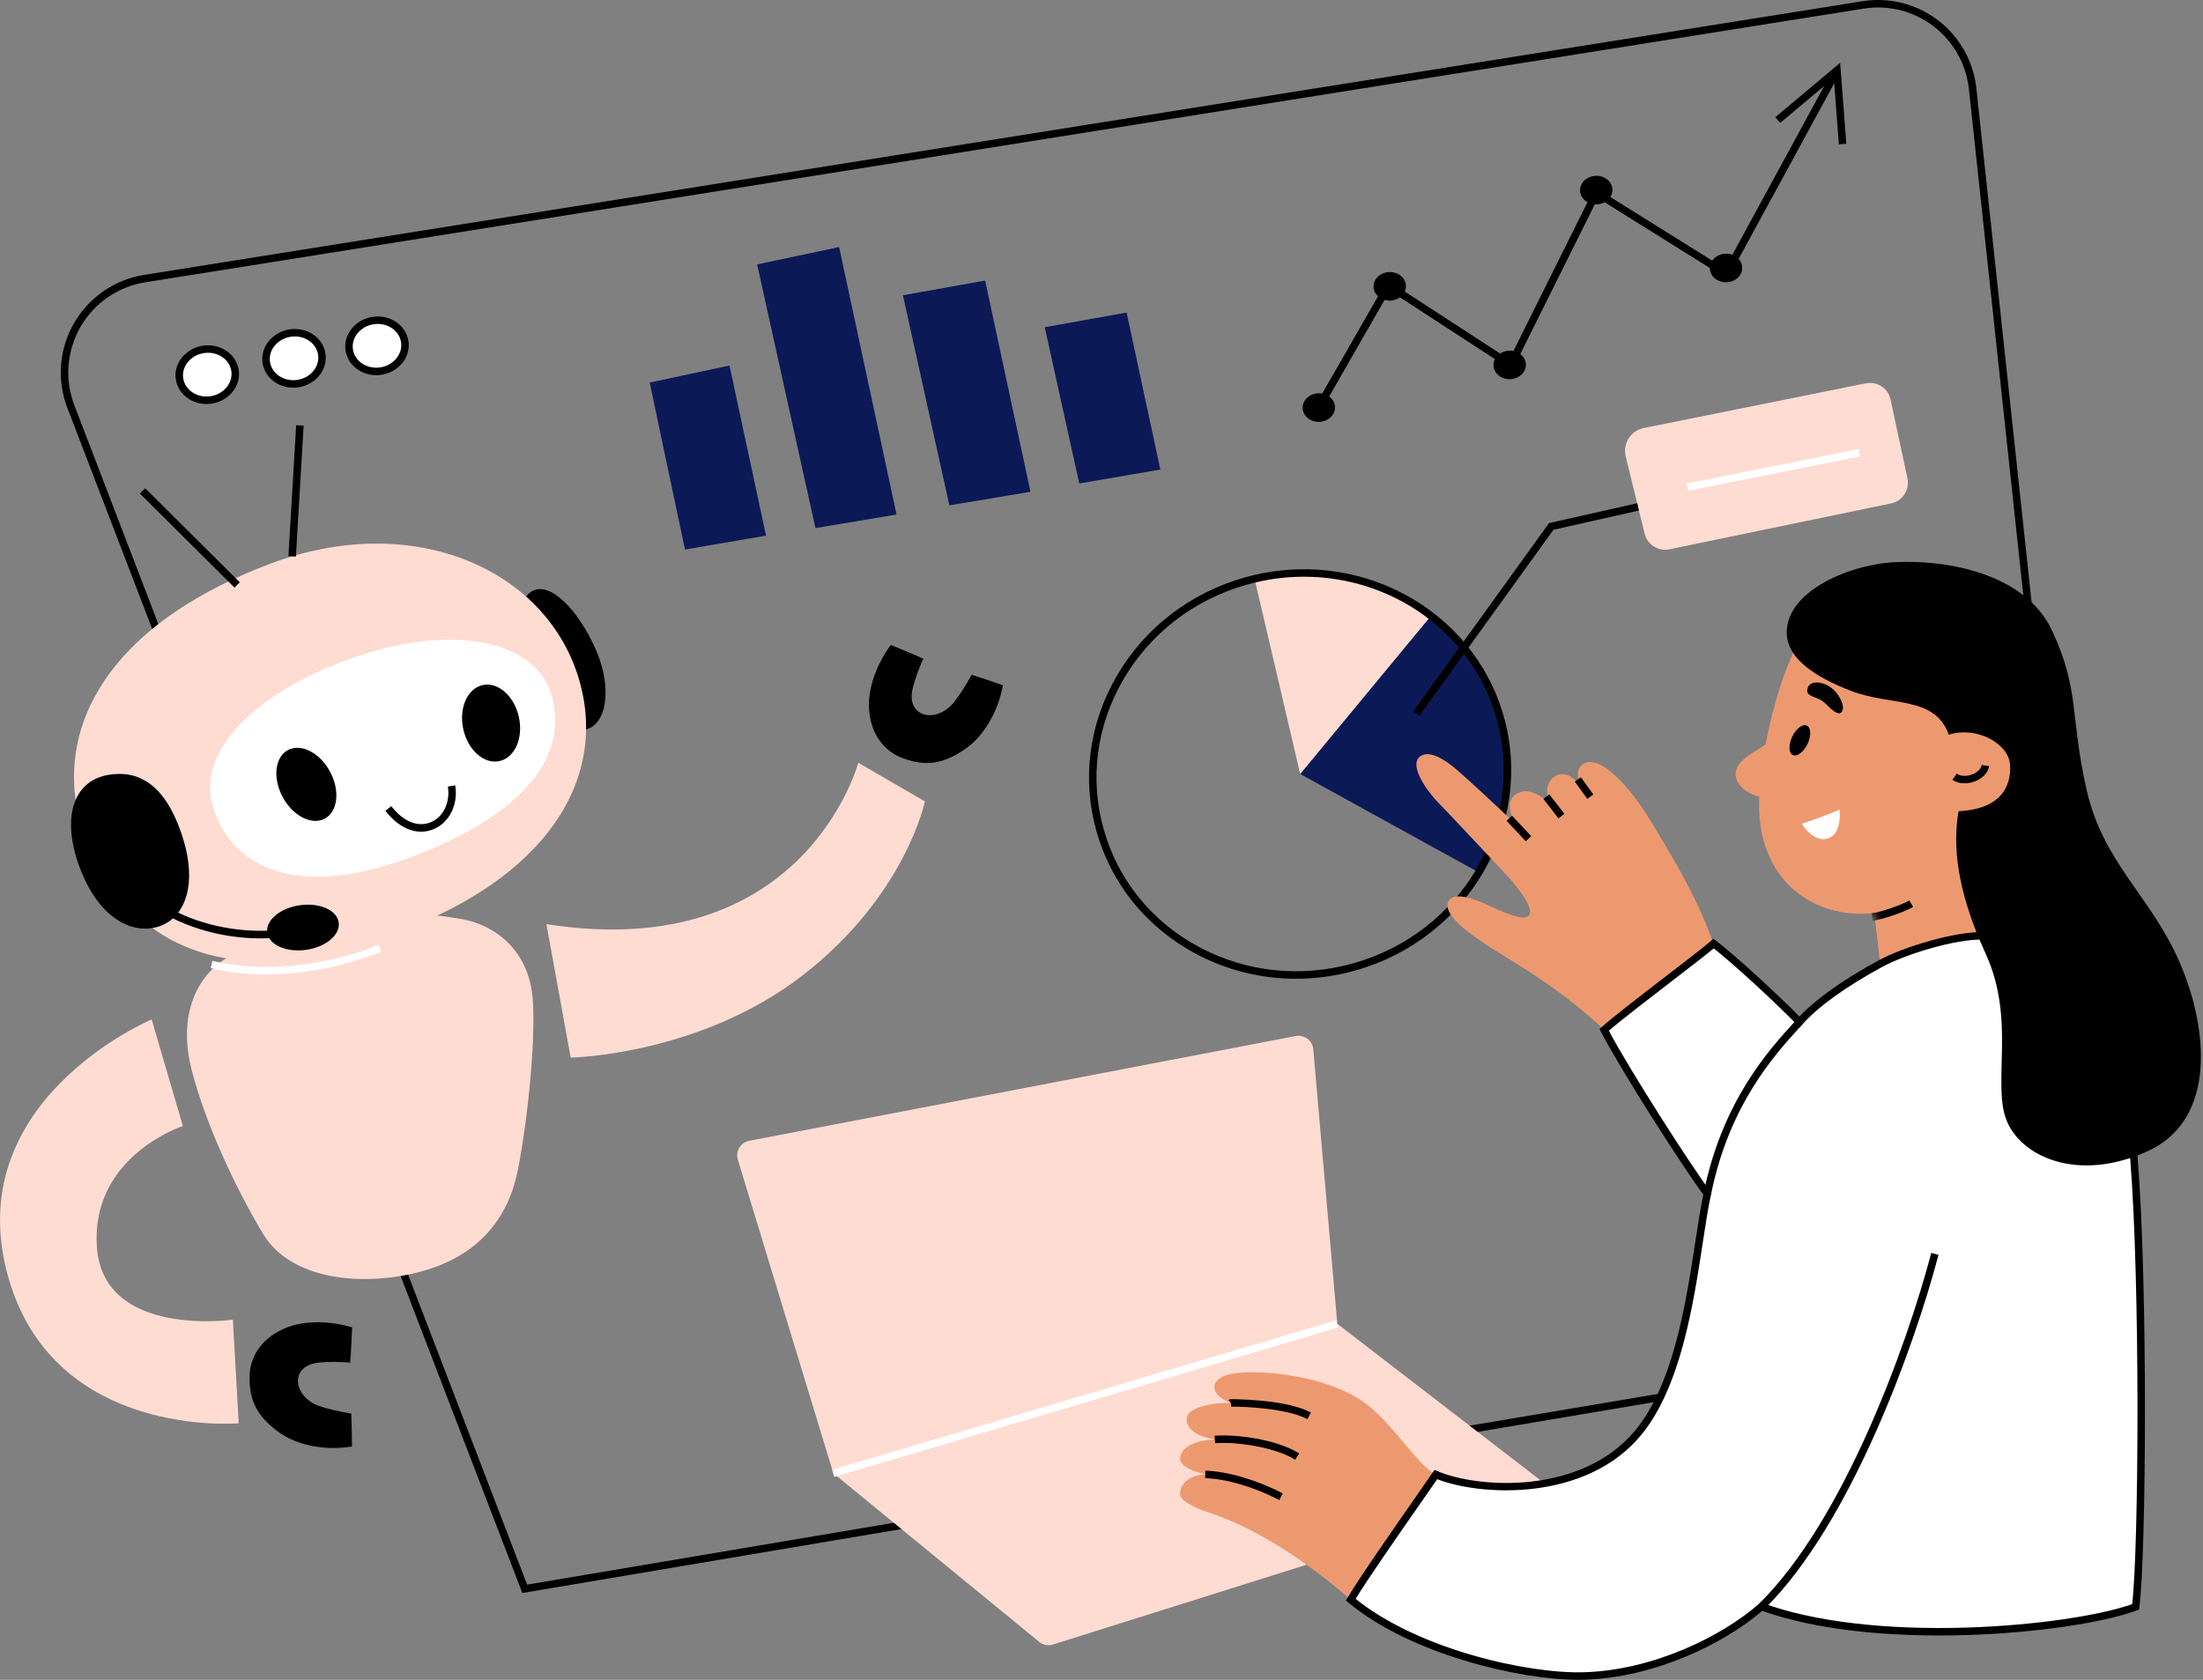
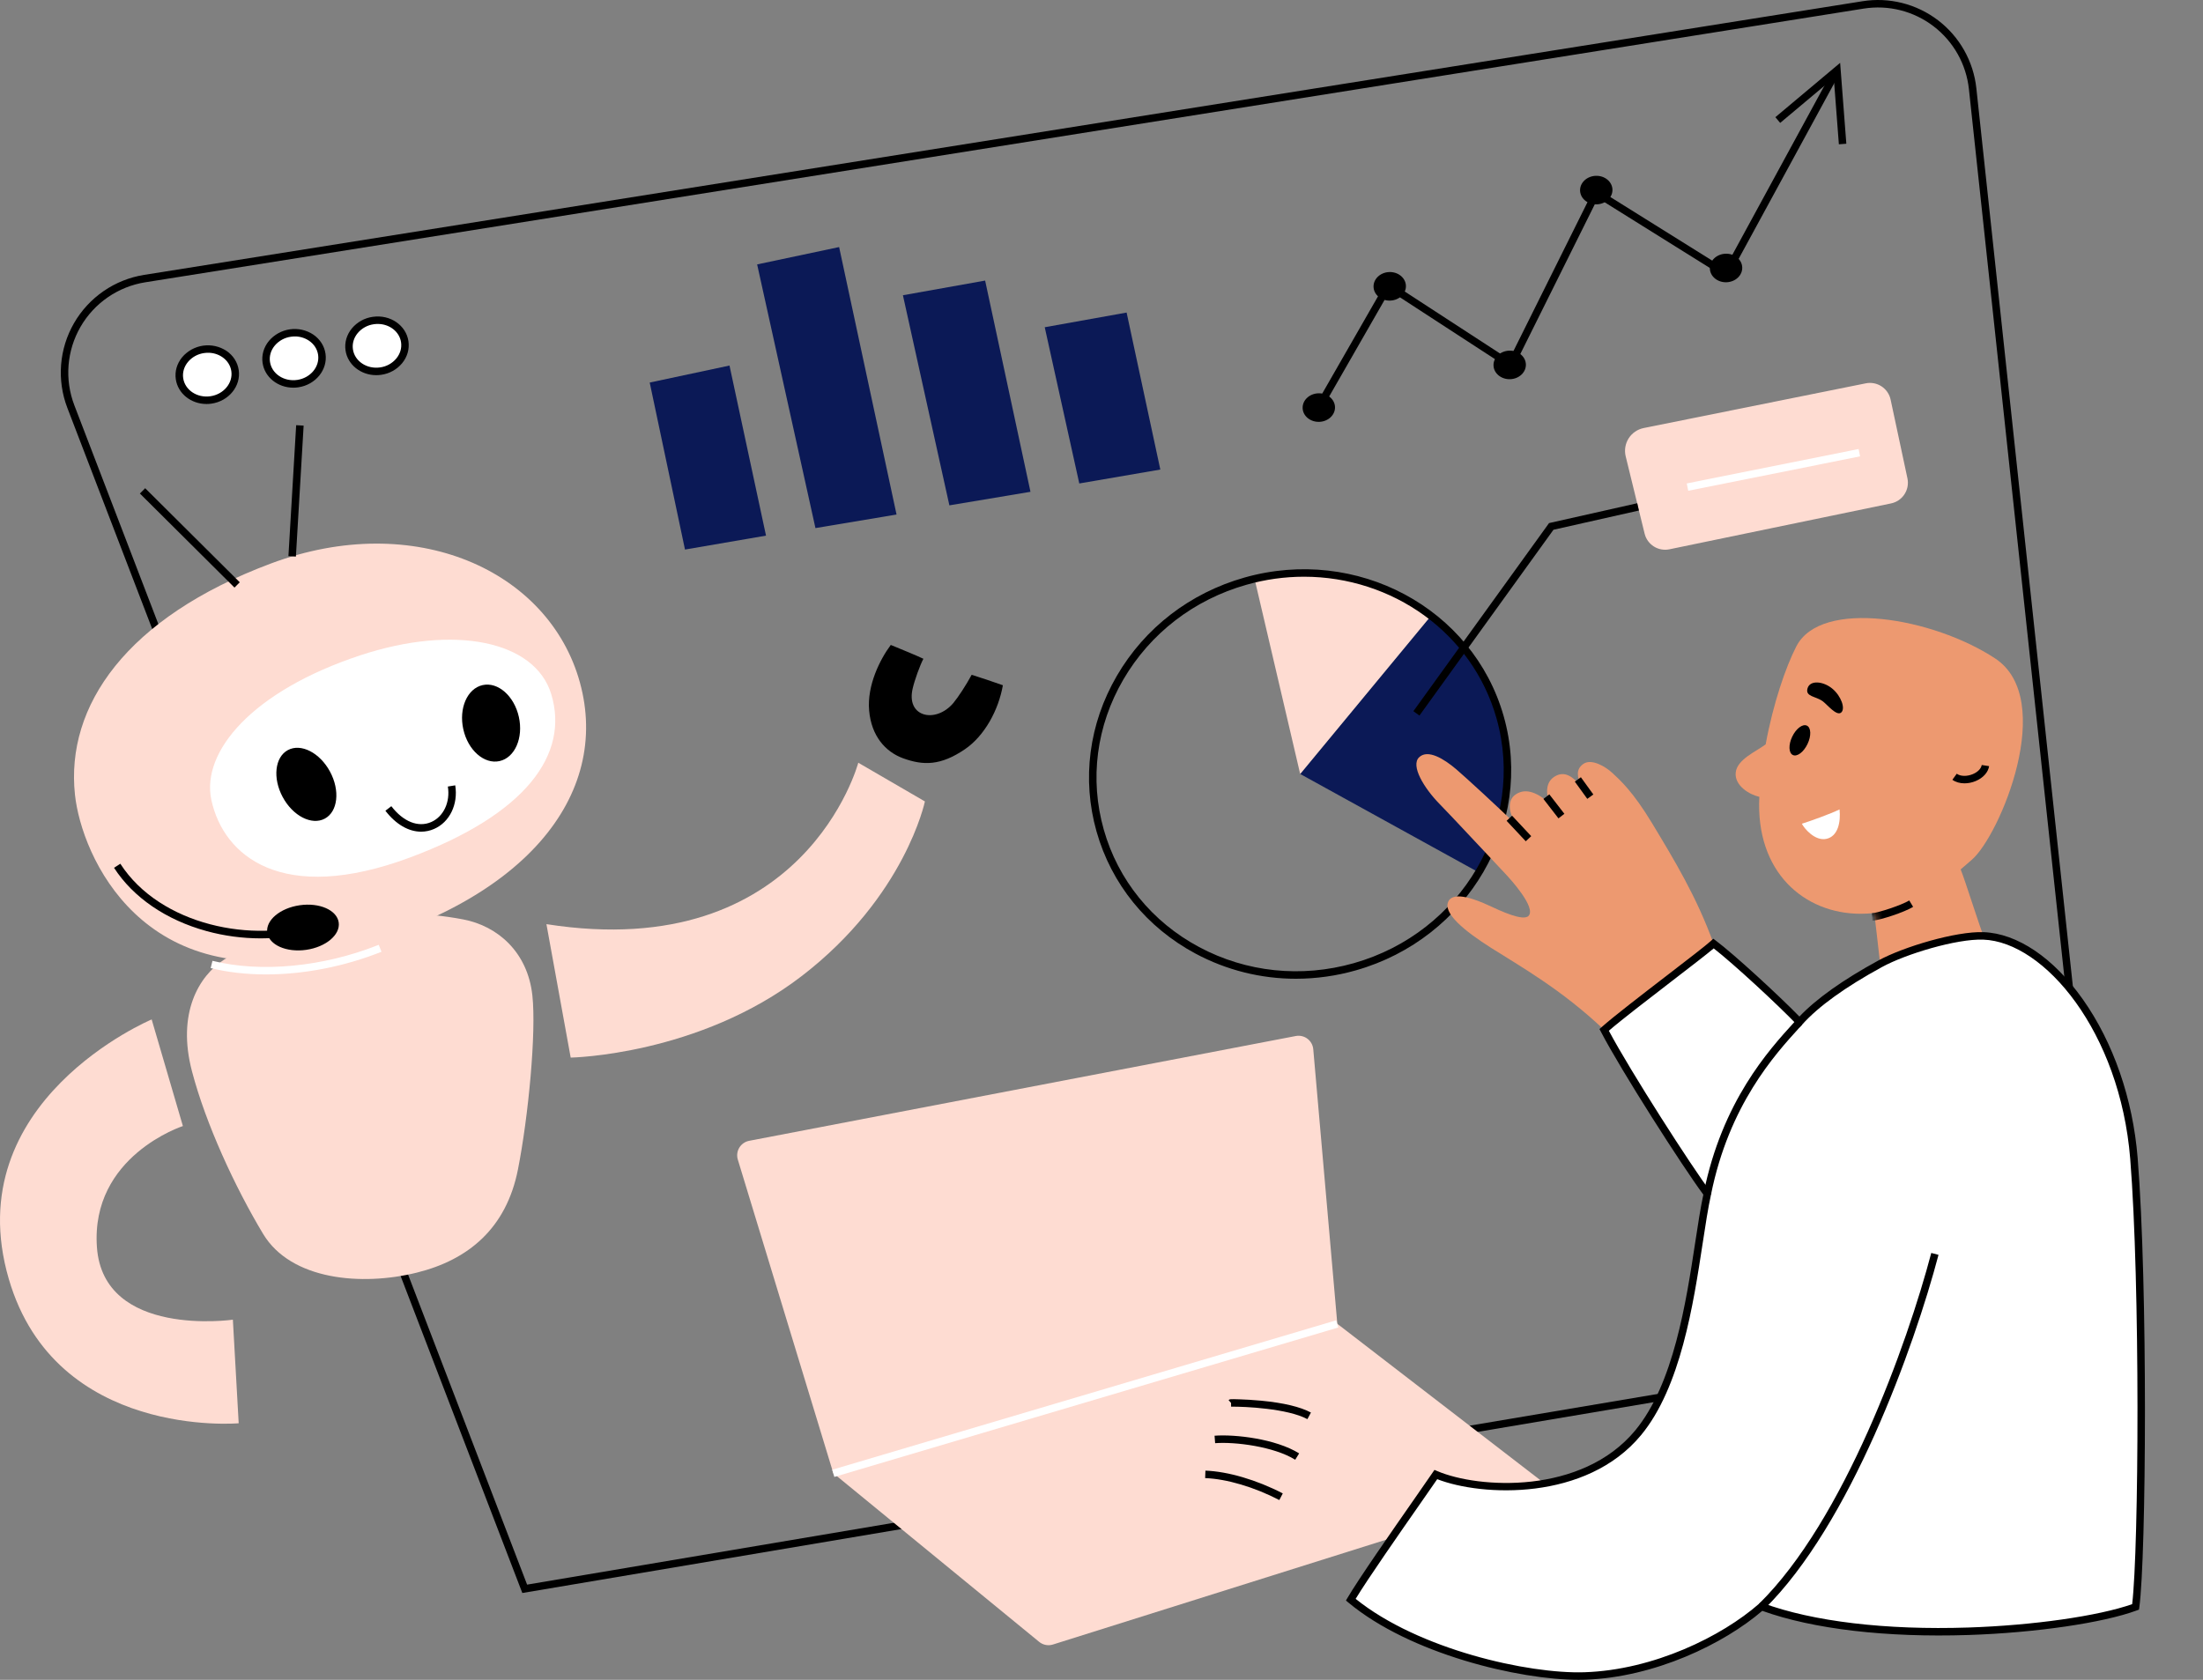
<svg xmlns="http://www.w3.org/2000/svg" width="354" height="270" viewBox="0 0 354 270" fill="none">
  <rect x="0" y="0" width="354" height="270" fill="#808080" stroke="none" />
  <path d="M104.402 61.488L117.223 58.754L123.091 86.094L110.071 88.331L104.402 61.488Z" fill="#0B1956" />
  <path d="M121.664 42.499L134.838 39.71L144.066 82.702L131.034 84.881L121.664 42.499Z" fill="#0B1956" />
  <path d="M145.09 47.456L158.301 45.098L165.588 79.048L152.556 81.227L145.09 47.456Z" fill="#0B1956" />
  <path d="M167.879 52.597L181.035 50.237L186.451 75.472L173.43 77.709L167.879 52.597Z" fill="#0B1956" />
  <path d="M212.042 66.417L211 65.819L222.922 45.031L242.519 57.784L256.279 30.112L277.17 43.161L294.654 11.028L295.709 11.602L277.615 44.856L256.765 31.833L242.994 59.527L223.332 46.732L212.042 66.417Z" fill="black" />
  <path d="M212.007 67.804C213.443 67.75 214.569 66.68 214.522 65.414C214.475 64.147 213.272 63.164 211.835 63.218C210.399 63.271 209.273 64.342 209.32 65.608C209.367 66.874 210.57 67.858 212.007 67.804Z" fill="black" />
  <path d="M223.401 48.315C224.838 48.261 225.964 47.191 225.917 45.924C225.869 44.658 224.666 43.675 223.23 43.728C221.793 43.782 220.667 44.852 220.715 46.119C220.762 47.385 221.965 48.368 223.401 48.315Z" fill="black" />
  <path d="M242.679 60.948C244.115 60.894 245.241 59.824 245.194 58.557C245.147 57.291 243.944 56.308 242.507 56.361C241.071 56.415 239.945 57.485 239.992 58.752C240.039 60.018 241.242 61.001 242.679 60.948Z" fill="black" />
  <path d="M256.589 32.847C258.025 32.794 259.152 31.724 259.104 30.457C259.057 29.191 257.854 28.207 256.417 28.261C254.981 28.315 253.855 29.385 253.902 30.651C253.949 31.918 255.152 32.901 256.589 32.847Z" fill="black" />
  <path d="M277.444 45.367C278.881 45.314 280.007 44.244 279.96 42.977C279.912 41.711 278.709 40.727 277.273 40.781C275.836 40.835 274.71 41.905 274.758 43.172C274.805 44.438 276.008 45.421 277.444 45.367Z" fill="black" />
  <path d="M295.488 23.193L294.672 12.527L286.057 19.754L285.285 18.834L295.691 10.102L296.687 23.101L295.488 23.193Z" fill="black" />
  <path d="M241.059 115.297C239.153 108.57 235.166 102.976 229.952 98.967L208.926 124.401L237.644 140.235C242.036 132.91 243.525 123.996 241.059 115.297Z" fill="#0B1956" />
  <path d="M229.952 98.965C222.26 93.048 211.895 90.583 201.594 93.034L208.925 124.401L229.952 98.965Z" fill="#FEDCD2" />
  <path d="M208.241 157.318C202.618 157.322 197.081 155.936 192.124 153.283C184.251 149.071 178.599 142.105 176.208 133.669C173.817 125.232 174.976 116.337 179.47 108.622C183.963 100.906 191.242 95.306 199.975 92.831C218.014 87.721 236.699 97.725 241.632 115.132C246.565 132.539 235.901 150.859 217.865 155.97C214.734 156.861 211.495 157.315 208.241 157.318ZM209.538 92.697C206.415 92.699 203.307 93.133 200.303 93.987C191.87 96.376 184.84 101.788 180.508 109.226C176.176 116.664 175.064 125.221 177.364 133.342C179.664 141.462 185.105 148.167 192.69 152.224C200.276 156.28 209.104 157.205 217.537 154.815C234.937 149.885 245.226 132.231 240.475 115.461C236.569 101.664 223.677 92.697 209.54 92.697H209.538Z" fill="black" />
  <path d="M264.12 68.801L299.815 61.613C300.691 61.436 301.6 61.612 302.347 62.102C303.094 62.592 303.617 63.357 303.803 64.231L306.506 76.884C306.599 77.321 306.605 77.773 306.524 78.213C306.442 78.653 306.274 79.072 306.029 79.447C305.785 79.822 305.469 80.144 305.099 80.396C304.729 80.648 304.314 80.824 303.875 80.915L268.257 88.291C267.396 88.469 266.5 88.306 265.757 87.837C265.014 87.368 264.482 86.628 264.273 85.775L261.231 73.345C261.112 72.856 261.093 72.349 261.175 71.853C261.257 71.356 261.438 70.882 261.708 70.457C261.977 70.033 262.33 69.668 262.745 69.383C263.159 69.099 263.627 68.901 264.12 68.801Z" fill="#FEDCD2" />
  <path d="M228.091 115.013L227.117 114.31L248.917 84.078L263.09 80.886L263.354 82.057L249.625 85.15L228.091 115.013Z" fill="black" />
  <path d="M298.658 72.173L271.047 77.706L271.283 78.883L298.895 73.351L298.658 72.173Z" fill="white" />
  <path d="M83.932 256.048L10.825 65.569C9.977 63.36 9.633 60.99 9.818 58.631C10.004 56.273 10.713 53.985 11.895 51.936C13.077 49.887 14.702 48.127 16.651 46.786C18.599 45.445 20.823 44.555 23.159 44.183L299.279 0.198C301.407 -0.141 303.582 -0.044 305.672 0.483C307.761 1.011 309.722 1.958 311.434 3.267C313.146 4.576 314.574 6.219 315.63 8.097C316.687 9.975 317.351 12.049 317.581 14.192L338.943 213.026L83.932 256.048ZM23.254 44.776L23.348 45.372C21.189 45.716 19.133 46.538 17.331 47.777C15.53 49.017 14.028 50.644 12.935 52.538C11.843 54.432 11.187 56.547 11.016 58.727C10.845 60.907 11.162 63.098 11.946 65.14L84.701 254.701L337.63 212.031L316.384 14.32C316.171 12.339 315.558 10.423 314.581 8.687C313.604 6.951 312.284 5.431 310.702 4.222C309.12 3.012 307.308 2.136 305.377 1.648C303.446 1.16 301.435 1.071 299.468 1.384L23.348 45.373L23.254 44.776Z" fill="black" />
  <path d="M33.9 64.277C36.364 63.919 38.097 61.809 37.771 59.564C37.445 57.319 35.183 55.788 32.719 56.146C30.255 56.504 28.522 58.614 28.848 60.859C29.174 63.104 31.436 64.635 33.9 64.277Z" fill="white" />
  <path d="M33.184 64.936C30.719 64.936 28.586 63.274 28.249 60.952C28.067 59.696 28.429 58.442 29.269 57.42C30.125 56.411 31.32 55.749 32.629 55.559C33.939 55.369 35.273 55.664 36.38 56.389C37.476 57.133 38.179 58.229 38.361 59.485C38.734 62.054 36.769 64.472 33.981 64.878C33.717 64.917 33.451 64.936 33.184 64.936ZM33.434 56.702C33.223 56.702 33.011 56.717 32.802 56.747C31.785 56.884 30.856 57.396 30.197 58.183C29.574 58.941 29.304 59.863 29.437 60.779C29.715 62.694 31.677 63.998 33.808 63.69C35.939 63.381 37.45 61.571 37.172 59.658C37.039 58.741 36.518 57.933 35.706 57.384C35.034 56.934 34.242 56.697 33.434 56.702Z" fill="black" />
  <path d="M47.845 61.653C50.309 61.295 52.042 59.185 51.716 56.94C51.39 54.695 49.129 53.164 46.665 53.522C44.201 53.88 42.467 55.99 42.793 58.235C43.119 60.48 45.381 62.011 47.845 61.653Z" fill="white" />
  <path d="M47.129 62.313C44.664 62.313 42.532 60.651 42.194 58.329C42.012 57.073 42.375 55.819 43.214 54.796C44.07 53.787 45.265 53.125 46.575 52.935C47.884 52.745 49.218 53.04 50.325 53.765C51.421 54.509 52.124 55.606 52.307 56.861C52.679 59.431 50.715 61.848 47.926 62.255C47.663 62.293 47.396 62.313 47.129 62.313ZM47.379 54.078C47.168 54.078 46.957 54.094 46.748 54.124C45.73 54.26 44.801 54.772 44.142 55.559C43.519 56.317 43.249 57.24 43.383 58.156C43.661 60.07 45.622 61.374 47.753 61.066C49.884 60.757 51.395 58.947 51.117 57.034C50.984 56.117 50.464 55.31 49.651 54.76C48.979 54.311 48.188 54.073 47.379 54.078Z" fill="black" />
  <path d="M61.164 59.659C63.628 59.302 65.362 57.192 65.036 54.947C64.711 52.702 62.449 51.171 59.985 51.528C57.521 51.886 55.787 53.995 56.113 56.241C56.438 58.486 58.7 60.016 61.164 59.659Z" fill="white" />
  <path d="M60.458 60.301C57.992 60.301 55.86 58.639 55.523 56.318C55.34 55.062 55.703 53.808 56.542 52.785C57.391 51.768 58.59 51.104 59.903 50.925C62.692 50.52 65.262 52.282 65.634 54.851C65.817 56.106 65.454 57.361 64.615 58.383C63.766 59.401 62.567 60.064 61.254 60.243C60.99 60.282 60.724 60.302 60.458 60.301ZM60.701 52.068C60.492 52.068 60.283 52.083 60.076 52.113C59.059 52.249 58.129 52.761 57.471 53.548C56.847 54.306 56.577 55.228 56.711 56.145C56.989 58.059 58.95 59.364 61.081 59.055C62.098 58.919 63.028 58.407 63.686 57.62C64.309 56.862 64.579 55.939 64.446 55.023C64.195 53.298 62.577 52.068 60.701 52.068Z" fill="black" />
  <path d="M275.35 151.66C272.637 144.127 268.96 138.101 265.461 132.302C262.382 127.2 260.325 125.391 259.101 124.247C258.025 123.24 255.7 121.825 254.375 122.821C253.218 123.691 253.407 124.853 254.118 126.43C252.839 124.955 251.455 123.73 249.727 124.871C248.097 125.949 248.603 128.192 249.006 129.1C247.162 127.508 245.266 126.561 243.584 127.67C241.903 128.779 242.67 131.213 243.772 132.71C240.96 129.922 235.328 124.775 234.016 123.657C232.046 121.977 229.436 120.37 228.035 121.722C226.634 123.074 228.831 126.681 231.332 129.234C233.491 131.441 238.813 137.187 241.827 140.369C242.825 141.422 246.833 145.86 245.637 147.197C244.794 148.139 241.127 146.416 239.25 145.543C237.261 144.617 233.735 143.241 232.802 144.767C231.628 146.688 235.457 149.72 239.55 152.318C244.302 155.334 250.879 159.004 257.77 165.533C260.154 163.546 273.172 153.527 275.35 151.66Z" fill="#ED9970" />
  <path d="M315.06 139.741C315.676 139.214 316.275 138.69 316.861 138.184C321.334 134.324 330.576 112.4 320.591 105.827C310.606 99.254 292.62 96.174 288.654 103.891C286.972 107.166 284.932 113.014 283.706 119.741L283.716 119.646C282.329 120.728 279.141 122.021 278.913 124.161C278.685 126.3 281.171 127.746 282.709 128.076V128.062C282.064 140.231 289.962 146.838 298.904 146.873C299.664 146.877 300.424 146.837 301.179 146.756C301.179 146.756 302.076 154.357 302.27 156.258C305.2 155.594 316.881 151.895 319.009 151.196C317.923 148.466 315.876 141.778 315.06 139.741Z" fill="#ED9970" />
  <path d="M290.452 119.582C291.075 118.278 291.029 116.958 290.35 116.633C289.67 116.309 288.614 117.102 287.991 118.406C287.368 119.71 287.414 121.03 288.094 121.355C288.773 121.679 289.829 120.886 290.452 119.582Z" fill="black" />
  <path d="M290.454 110.633C290.05 112.015 291.79 111.876 292.921 112.734C293.63 113.27 295.12 115.139 295.85 114.532C296.58 113.925 295.868 111.889 294.447 110.699C293.006 109.491 290.858 109.264 290.454 110.633Z" fill="black" />
  <path d="M289.543 132.4C290.906 131.973 294.141 130.816 295.597 130.098C295.806 132.135 295.35 134.415 293.496 134.828C291.642 135.24 289.904 133.133 289.543 132.4Z" fill="white" />
  <path d="M315.674 125.908C314.937 125.908 314.25 125.715 313.727 125.336L314.431 124.363C315.027 124.797 316.064 124.823 317.007 124.43C317.803 124.099 318.354 123.537 318.444 122.96L319.63 123.145C319.475 124.146 318.663 125.041 317.472 125.54C316.903 125.78 316.292 125.905 315.674 125.908Z" fill="black" />
  <mask id="mask0_691_32139" style="mask-type:luminance" maskUnits="userSpaceOnUse" x="278" y="99" width="48" height="58">
    <path d="M315.056 139.741C315.672 139.213 316.272 138.69 316.857 138.184C321.33 134.324 330.572 112.399 320.587 105.826C310.602 99.253 292.616 96.174 288.65 103.891C286.968 107.166 284.928 113.013 283.702 119.74L283.712 119.645C282.325 120.727 279.137 122.02 278.909 124.16C278.681 126.3 281.167 127.745 282.705 128.076V128.062C282.061 140.231 289.958 146.838 298.9 146.873C299.66 146.876 300.42 146.837 301.175 146.755C301.175 146.755 302.072 154.356 302.266 156.257C305.196 155.593 316.877 151.895 319.005 151.196C317.919 148.466 315.873 141.777 315.056 139.741Z" fill="white" />
  </mask>
  <g mask="url(#mask0_691_32139)">
    <path d="M300.887 147.991L300.773 146.795C301.929 146.684 305.541 145.496 306.798 144.734L307.42 145.762C305.962 146.646 302.225 147.863 300.887 147.991Z" fill="black" />
  </g>
  <path d="M120.383 183.365L208.218 166.522C208.544 166.46 208.879 166.467 209.202 166.542C209.526 166.617 209.829 166.76 210.094 166.96C210.359 167.16 210.579 167.413 210.74 167.703C210.9 167.994 210.999 168.314 211.028 168.645L214.893 212.778L249.148 239.167L169.199 264.328C168.823 264.446 168.423 264.469 168.037 264.394C167.65 264.32 167.288 264.15 166.983 263.9L133.906 236.795L118.56 186.386C118.463 186.068 118.434 185.732 118.475 185.402C118.516 185.072 118.626 184.754 118.798 184.469C118.97 184.185 119.2 183.939 119.473 183.749C119.746 183.559 120.056 183.428 120.383 183.365Z" fill="#FEDCD2" />
  <path d="M214.712 212.217L133.727 236.237L134.068 237.389L215.054 213.369L214.712 212.217Z" fill="white" />
-   <path d="M230.722 237.007C227.745 235.534 223.749 228.62 219.102 225.331C214.455 222.043 206.866 220.624 201.497 220.564C198.171 220.527 195.575 221.045 195.18 222.623C194.818 224.068 196.668 225.02 197.68 225.5C194.703 225.417 190.796 226.272 190.69 227.946C190.561 229.982 192.915 230.998 195.214 231.366C192.893 231.441 189.943 232.18 189.639 234.264C189.467 235.44 191.045 236.333 193.672 236.981C191.378 237.067 189.669 238.325 189.61 240.02C189.569 241.181 191.729 242.296 194.158 243.082C201.514 245.463 209.394 250.515 217.057 257.122C219.575 253.437 229.154 239.248 230.722 237.007Z" fill="#ED9970" />
  <path d="M210.086 228.102C206.886 226.383 199.993 226.068 197.825 226.098L197.816 225.497L197.422 225.043C197.624 224.869 197.623 224.868 199.24 224.921C200.039 224.947 201.282 225.006 202.664 225.138C206.251 225.481 208.939 226.123 210.655 227.043L210.086 228.102Z" fill="black" />
  <path d="M208.126 234.628C204.716 232.505 198.463 231.719 195.26 231.965L195.168 230.767C198.407 230.517 204.967 231.248 208.761 233.608L208.126 234.628Z" fill="black" />
  <path d="M205.573 241.107C201.563 239.023 197.108 237.704 193.656 237.58L193.699 236.379C197.321 236.51 201.967 237.878 206.129 240.041L205.573 241.107Z" fill="black" />
  <path d="M342.904 186.191C341.294 166.185 329.342 150.802 318.698 150.425C314.355 150.272 306.091 152.742 302.122 154.909C299.188 156.511 292.93 160.066 289.16 164.265C286.046 161.018 278.462 153.993 275.35 151.66C273.655 153.233 260.985 162.644 257.772 165.534C261.001 171.758 271.145 187.611 274.356 191.872C272.321 201.059 271.432 220.372 263.237 230.284C254.521 240.828 237.604 239.95 230.723 237.006C228.126 240.802 219.315 253.252 217.059 257.122C227.096 265.488 245.165 269.695 254.633 269.384C265.484 269.027 276.618 263.885 283.054 258.227C301.529 265.048 333.213 261.972 343.169 258.277C344.33 249.739 344.513 206.198 342.904 186.191Z" fill="white" />
  <path d="M253.658 270C244.078 270 226.598 265.857 216.672 257.584L216.281 257.259L216.537 256.82C218.244 253.893 223.71 246.041 227.33 240.845C228.539 239.11 230.506 236.26 230.506 236.26L230.959 236.454C237.546 239.272 254.182 240.299 262.774 229.904C268.933 222.454 270.94 209.303 272.405 199.701C272.858 196.73 273.253 194.146 273.71 192.016C270.354 187.485 260.514 172.127 257.239 165.816L257.024 165.403L257.37 165.092C259.171 163.474 263.857 159.869 267.992 156.687C271.188 154.231 274.207 151.907 274.941 151.225L275.309 150.884L275.71 151.182C278.633 153.371 285.712 159.883 289.149 163.394C291.887 160.515 296.15 157.487 301.834 154.384C305.849 152.192 314.28 149.671 318.718 149.828C324.152 150.02 329.971 153.947 334.676 160.603C339.602 167.571 342.737 176.642 343.501 186.146C345.148 206.623 344.886 250.098 343.765 258.36L343.716 258.717L343.378 258.842C337.96 260.852 327.087 262.443 316.325 262.798C303.11 263.234 291.361 261.855 283.181 258.915C277.028 264.2 265.921 269.616 254.653 269.987C254.331 269.995 253.999 270 253.658 270ZM217.839 256.988C227.962 265.143 245.609 269.08 254.613 268.785C265.751 268.419 276.723 262.993 282.657 257.778L282.926 257.541L283.261 257.666C291.311 260.637 303.039 262.032 316.285 261.596C326.706 261.253 337.2 259.75 342.619 257.838C343.696 248.791 343.922 206.382 342.303 186.241C340.665 165.921 328.539 151.377 318.675 151.028C314.417 150.879 306.294 153.317 302.409 155.438C296.533 158.646 292.225 161.751 289.607 164.667L289.174 165.149L288.728 164.681C285.655 161.477 278.605 154.955 275.378 152.437C274.261 153.38 271.669 155.373 268.727 157.636C264.857 160.614 260.502 163.963 258.526 165.675C261.979 172.177 271.818 187.505 274.837 191.512L275.004 191.736L274.944 192.007C274.47 194.149 274.065 196.807 273.595 199.884C272.106 209.625 270.074 222.964 263.702 230.672C254.901 241.315 238.098 240.54 230.947 237.75C230.297 238.695 229.37 240.026 228.318 241.536C224.877 246.468 219.766 253.809 217.839 256.988Z" fill="black" />
  <path d="M274.944 191.99L273.766 191.752C276.743 177.015 284.216 168.805 288.229 164.394L288.714 163.861L289.607 164.668L289.12 165.203C285.183 169.53 277.858 177.578 274.944 191.99Z" fill="black" />
  <path d="M283.478 258.657L282.637 257.798C296.301 244.401 306.477 216.037 310.336 201.39L311.498 201.696C307.609 216.462 297.329 245.078 283.478 258.657Z" fill="black" />
  <path d="M242.975 131.11L242.098 131.931L245.173 135.219L246.051 134.398L242.975 131.11Z" fill="black" />
  <path d="M248.962 127.679L248.012 128.415L250.429 131.538L251.38 130.803L248.962 127.679Z" fill="black" />
  <path d="M254.032 124.929L253.059 125.632L255.06 128.402L256.034 127.699L254.032 124.929Z" fill="black" />
-   <path d="M287.141 102.222C287.477 105.909 291.577 108.802 297.505 111.068C303.955 113.533 310.889 111.799 313.155 118.091C317.718 116.653 322.816 119.58 323.004 122.961C323.192 126.342 321.603 130.032 314.722 130.39C313.81 135.634 314.262 142.788 319.087 153.315C323.913 163.842 320.138 174.049 322.391 179.967C324.643 185.884 333.853 190.157 345.108 185.028C356.363 179.899 354.794 165.001 350.153 154.463C345.512 143.926 337.929 138.67 335.273 126.858C332.616 115.047 334.217 110.965 329.765 101.397C325.347 91.901 312.269 89.919 304.362 90.366C296.701 90.802 286.516 95.374 287.141 102.222Z" fill="black" />
  <path d="M55.422 147.812C47.178 149.122 40.116 151.58 36.031 154.229C31.928 156.89 28.4 162.881 30.851 172.198C33.084 180.706 37.765 190.806 42.266 198.306C46.766 205.807 58.189 206.729 66.952 204.559C75.28 202.499 81.364 197.418 83.229 187.971C84.905 179.48 86.197 165.921 85.546 159.99C84.781 153.016 79.964 148.829 74.409 147.776C67.939 146.553 62.627 146.668 55.422 147.812Z" fill="#FEDCD2" />
  <path d="M161.153 110.142C159.753 109.63 157.398 108.859 156.137 108.462C155.268 110.074 153.988 112.045 153.194 112.995C151.791 114.671 149.765 115.302 148.292 114.762C146.894 114.25 146.162 112.816 146.651 110.693C146.97 109.302 147.81 106.988 148.38 105.885C147.236 105.337 144.414 104.193 143.139 103.664C141.417 105.971 139.3 110.155 139.662 114.216C140.024 118.277 142.245 120.841 145.15 121.892C148.372 123.053 151.136 123.083 155.026 120.444C158.23 118.269 160.454 114.116 161.153 110.142Z" fill="black" />
-   <path d="M56.558 232.493C56.567 231.004 56.502 228.525 56.45 227.204C54.64 226.928 52.356 226.385 51.191 225.959C49.141 225.202 47.865 223.507 47.877 221.939C47.888 220.451 48.993 219.278 51.152 219.024C52.566 218.856 55.03 218.867 56.261 219.033C56.392 217.771 56.519 214.728 56.587 213.35C53.833 212.506 49.182 211.921 45.48 213.63C41.778 215.338 40.11 218.294 40.102 221.382C40.093 224.806 40.995 227.42 44.791 230.194C47.918 232.477 52.579 233.169 56.558 232.493Z" fill="black" />
  <path d="M24.371 163.857L29.389 180.993C29.389 180.993 14.547 185.795 15.573 200.449C16.6 215.103 37.42 212.116 37.42 212.116L38.355 228.766C38.355 228.766 8.926 231.372 1.41 205.561C-6.918 176.973 24.371 163.857 24.371 163.857Z" fill="#FEDCD2" />
-   <path d="M85.388 95.085C88.33 93.239 92.981 98.084 95.769 104.472C98.428 110.556 97.519 116.598 93.994 117.285C90.469 117.972 86.294 111.37 84.91 107.492C82.666 101.224 83.198 96.459 85.388 95.085Z" fill="black" />
  <path d="M12.047 127.749C10.506 113.45 20.337 99.264 43.494 90.586C66.65 81.908 88.218 91.675 93.183 109.687C98.148 127.7 84.56 145.489 53.013 153.092C22.968 160.333 13.105 137.576 12.047 127.749Z" fill="#FEDCD2" />
  <path d="M41.894 150.826C38.952 150.825 36.023 150.43 33.185 149.653C26.686 147.867 21.408 144.256 18.324 139.482L19.334 138.83C25.767 148.788 40.844 151.702 50.886 148.176L51.283 149.31C48.411 150.32 45.194 150.826 41.894 150.826Z" fill="black" />
  <path d="M23.328 78.472L22.48 79.324L37.68 94.444L38.528 93.592L23.328 78.472Z" fill="black" />
  <path d="M47.591 68.34L46.348 89.389L47.548 89.46L48.791 68.411L47.591 68.34Z" fill="black" />
  <path d="M33.97 128.605C32.282 120.842 40.52 111.071 57.897 105.33C73.051 100.326 85.975 103.01 88.578 111.57C91.527 121.268 84.489 130.88 65.939 137.805C45.279 145.517 35.916 137.56 33.97 128.605Z" fill="white" />
  <path d="M52.198 131.577C54.296 130.446 54.668 127.063 53.028 124.022C51.389 120.981 48.359 119.432 46.26 120.564C44.162 121.695 43.79 125.077 45.43 128.119C47.069 131.16 50.099 132.708 52.198 131.577Z" fill="black" />
  <path d="M80.272 122.331C82.737 121.783 84.126 118.604 83.375 115.231C82.625 111.859 80.018 109.57 77.553 110.118C75.088 110.667 73.698 113.846 74.449 117.218C75.2 120.591 77.807 122.88 80.272 122.331Z" fill="black" />
  <path d="M67.67 133.678C65.66 133.678 63.621 132.508 61.93 130.314L62.882 129.581C64.809 132.082 67.199 133.037 69.278 132.135C71.269 131.273 72.374 128.923 71.966 126.422L73.152 126.229C73.648 129.274 72.252 132.156 69.756 133.238C69.099 133.527 68.388 133.677 67.67 133.678Z" fill="black" />
  <path d="M49.199 152.67C52.369 152.217 54.709 150.244 54.426 148.264C54.143 146.285 51.343 145.047 48.173 145.501C45.003 145.954 42.663 147.927 42.946 149.906C43.23 151.886 46.029 153.123 49.199 152.67Z" fill="black" />
-   <path d="M29.057 133.688C26.377 126.049 22.243 123.742 17.437 124.542C11.775 125.484 9.824 131.406 12.793 139.397C15.763 147.389 21.001 150.205 25.293 148.986C29.584 147.767 32.077 142.287 29.057 133.688Z" fill="black" />
  <path d="M42.755 156.622C39.618 156.622 36.605 156.286 33.852 155.6L34.142 154.435C41.957 156.38 51.945 155.418 60.857 151.862L61.303 152.979C55.29 155.377 48.791 156.622 42.755 156.622Z" fill="white" />
  <path d="M137.918 122.596C137.918 122.596 129.313 155.057 87.805 148.54L91.704 169.991C91.704 169.991 112.269 169.636 128.867 156.854C145.465 144.071 148.623 128.816 148.623 128.816L137.918 122.596Z" fill="#FEDCD2" />
</svg>